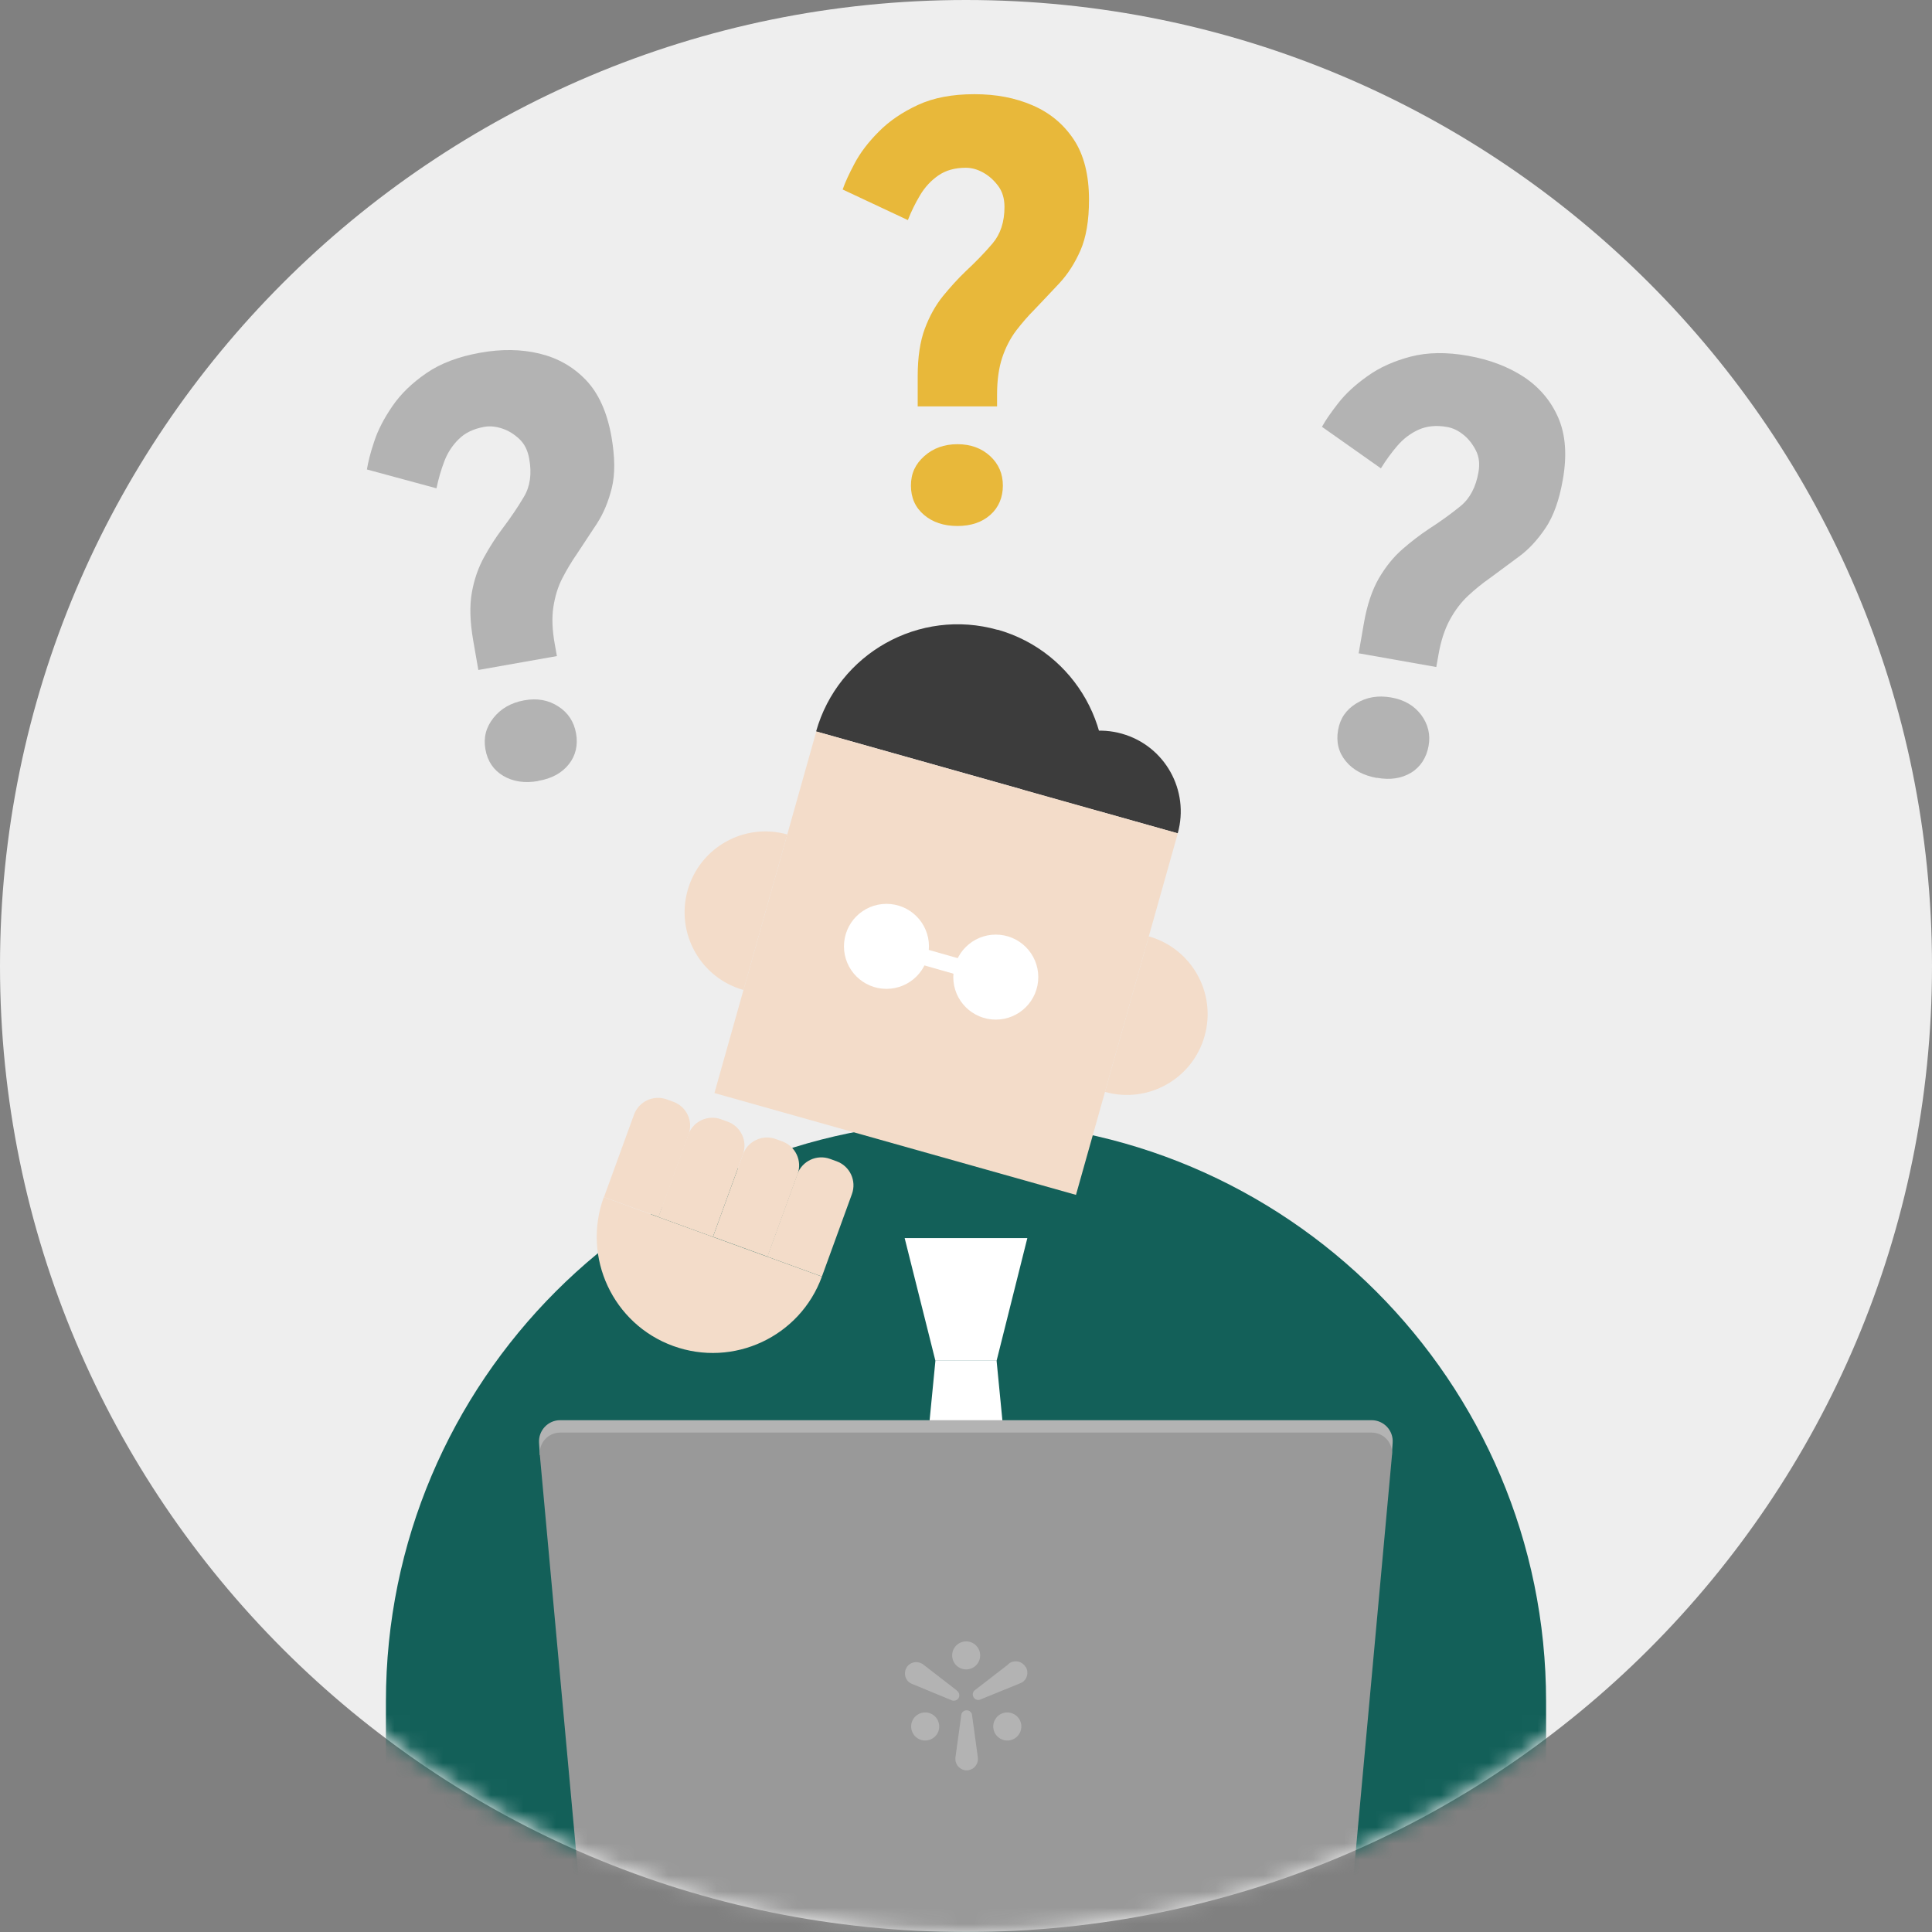
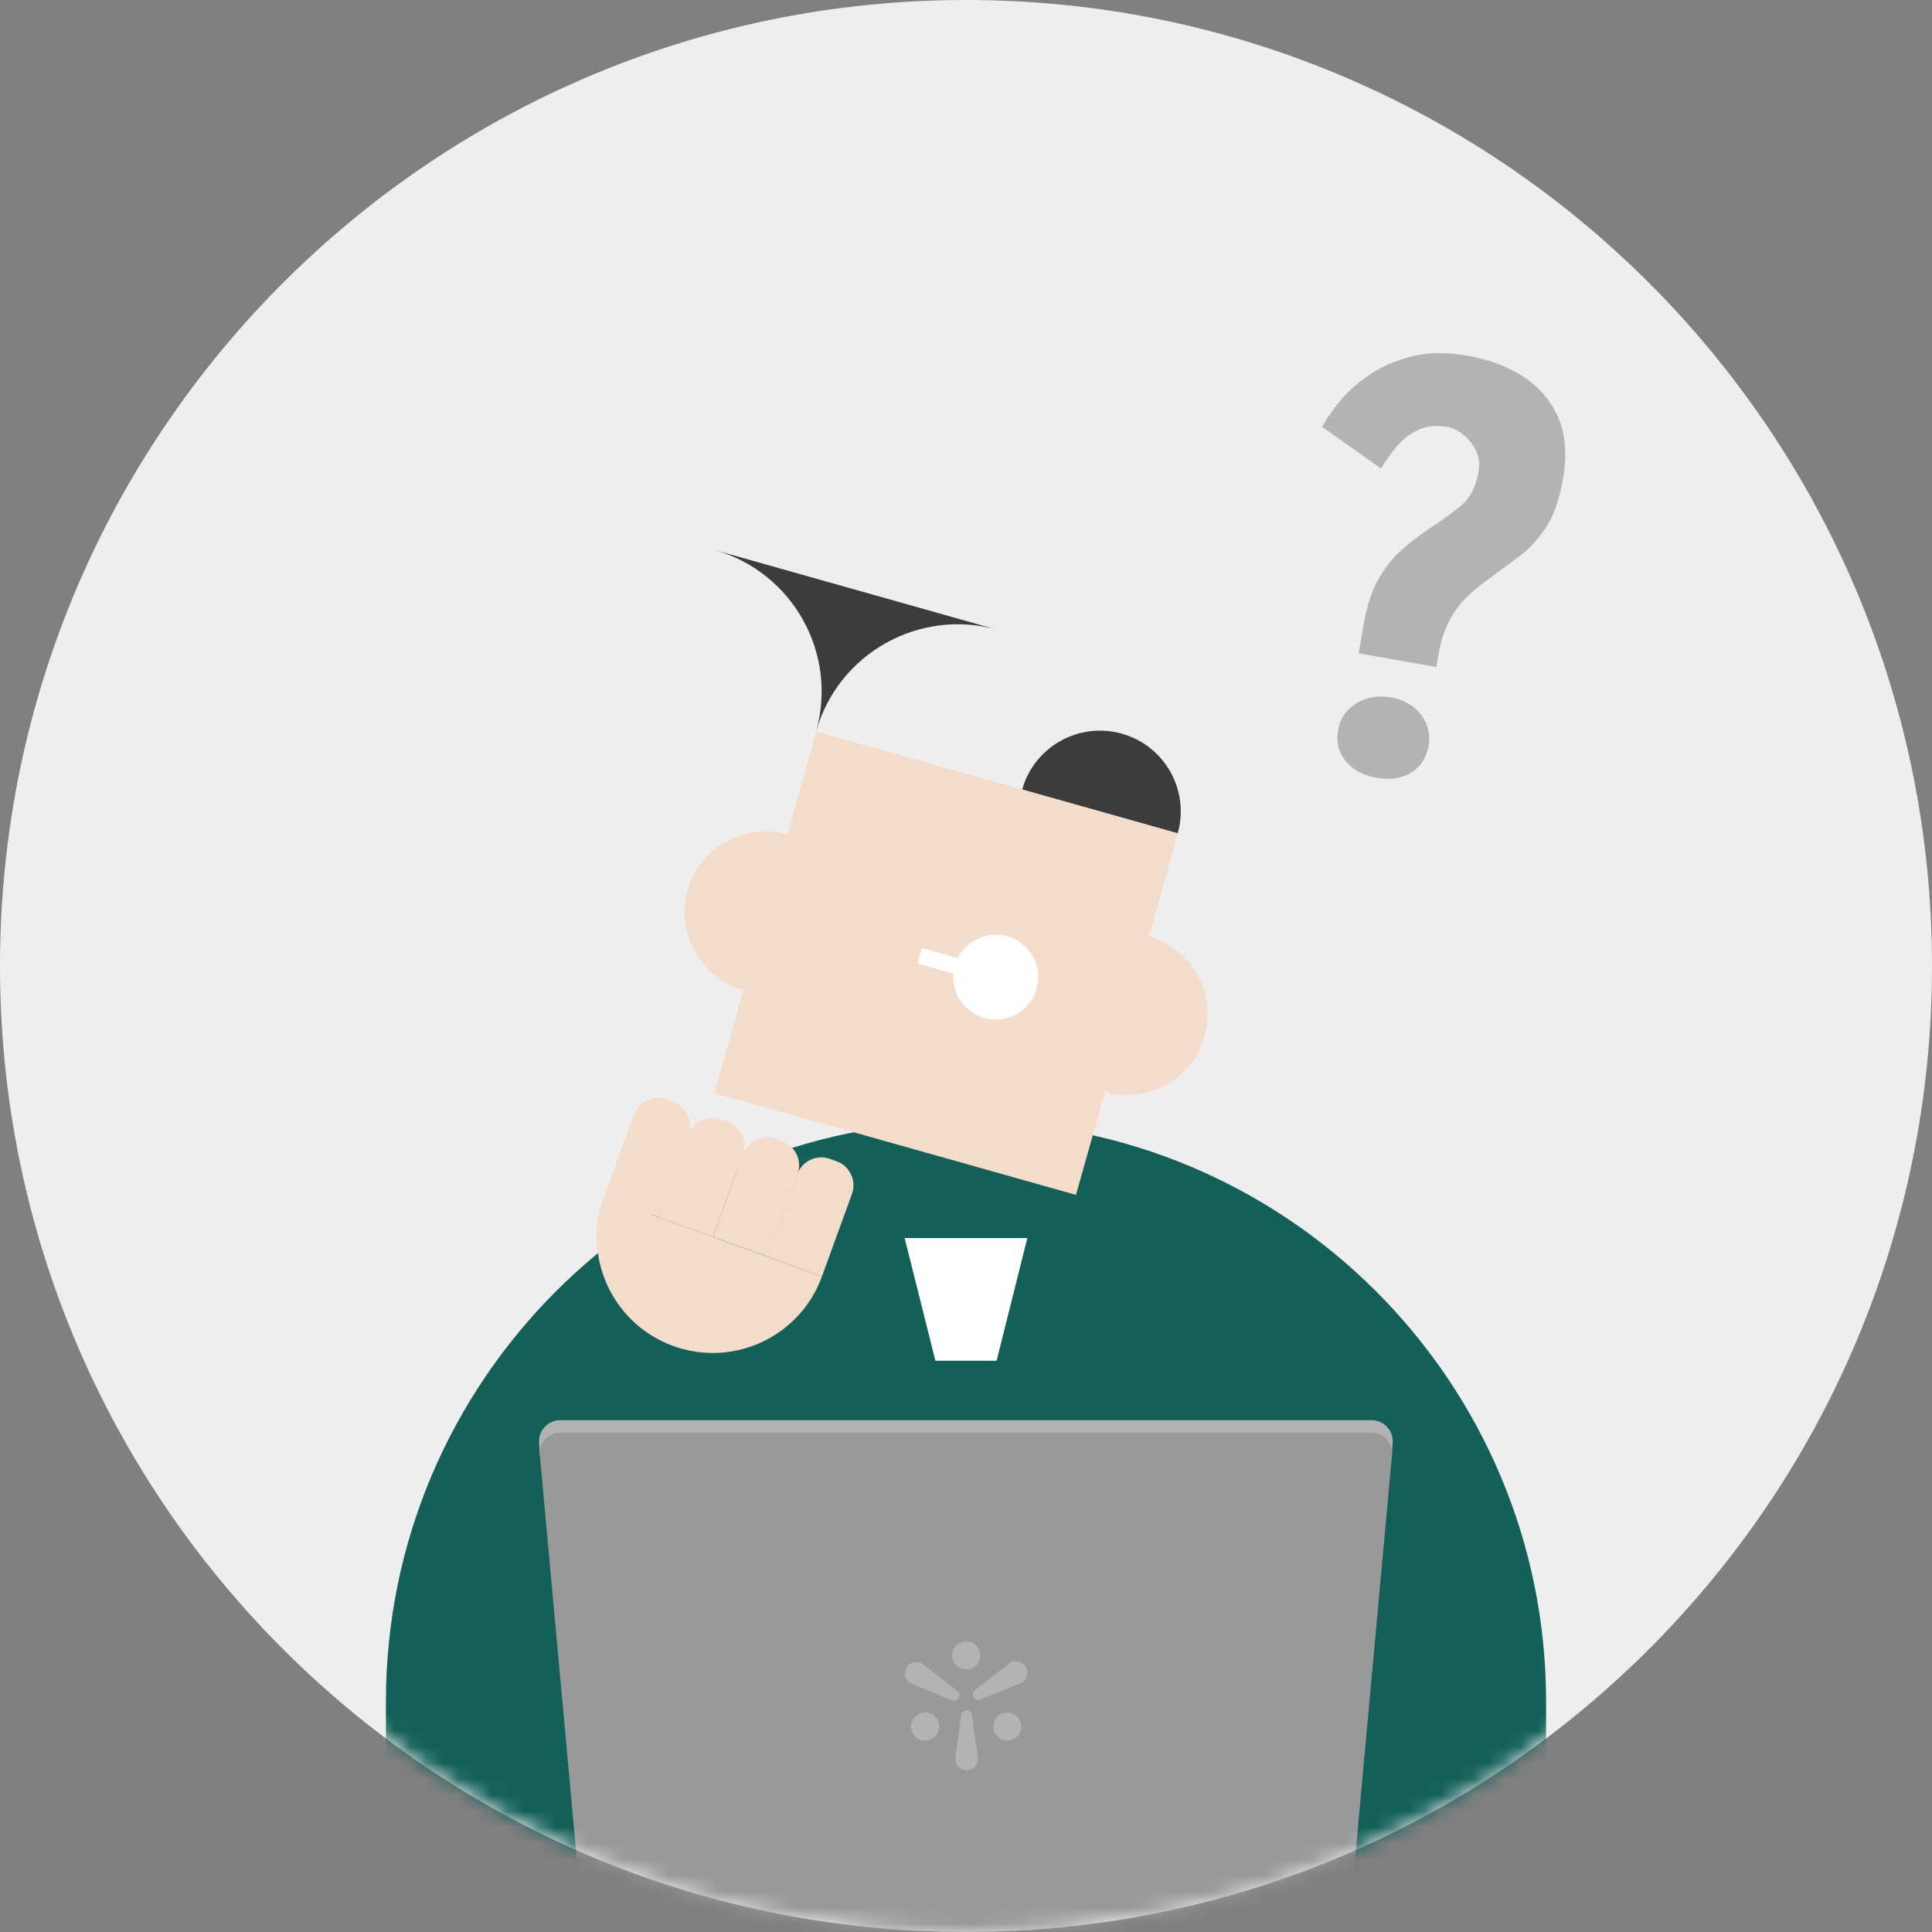
<svg xmlns="http://www.w3.org/2000/svg" fill="none" height="120" viewBox="0 0 120 120" width="120">
  <rect x="0" y="0" width="120" height="120" fill="#808080" stroke="none" />
  <mask id="a" height="120" maskUnits="userSpaceOnUse" width="120" x="0" y="0">
    <path d="m60 120c33.137 0 60-26.863 60-60s-26.863-60-60-60-60 26.863-60 60 26.863 60 60 60z" fill="#fff" />
  </mask>
  <path d="m60 120c33.137 0 60-26.863 60-60s-26.863-60-60-60-60 26.863-60 60 26.863 60 60 60z" fill="#eee" />
  <g mask="url(#a)">
    <path d="m60 69.65c19.88 0 36.03 16.14 36.03 36.03v17.74h-72.06v-17.74c0-19.88 16.14-36.03 36.03-36.03z" fill="#136059" />
    <path d="m61.9 84.52h-3.8l-1.91-7.62h7.62z" fill="#fff" />
-     <path d="m55.22 114.09 2.88-29.57h3.8l2.88 29.57-4.78 4.78z" fill="#fff" />
-     <path d="m29.71 41.61-.32-1.84c-.2-1.16-.23-2.15-.08-2.98s.41-1.56.76-2.19c.35-.64.72-1.21 1.11-1.73.52-.69.98-1.36 1.36-2.01.39-.65.5-1.44.33-2.37-.09-.51-.29-.92-.61-1.22s-.67-.52-1.06-.65-.76-.17-1.11-.11c-.67.12-1.2.37-1.6.77-.4.39-.7.86-.9 1.39s-.36 1.09-.48 1.66l-4.32-1.17c.07-.44.21-1.02.45-1.73.23-.71.61-1.44 1.13-2.2s1.22-1.44 2.11-2.05c.88-.61 2-1.03 3.34-1.27s2.55-.22 3.68.05 2.09.81 2.89 1.64c.79.83 1.32 2 1.59 3.53.22 1.27.23 2.33.02 3.18s-.52 1.59-.93 2.22-.83 1.26-1.24 1.88c-.32.46-.62.96-.9 1.5s-.46 1.14-.56 1.8-.07 1.43.09 2.31l.13.73-4.86.86zm3.72 6.9c-.83.15-1.56.04-2.17-.32s-.98-.91-1.11-1.65.04-1.37.5-1.95 1.09-.94 1.9-1.09 1.52-.02 2.13.38c.61.39.97.95 1.1 1.67s-.02 1.38-.45 1.92c-.43.54-1.06.89-1.89 1.03z" fill="#b3b3b3" />
    <path d="m84.39 40.57.32-1.84c.2-1.16.52-2.1.94-2.82.42-.72.91-1.32 1.46-1.8s1.09-.89 1.63-1.25c.73-.47 1.38-.94 1.97-1.42s.96-1.19 1.12-2.11c.09-.51.04-.96-.16-1.35-.2-.39-.45-.72-.78-.98-.32-.26-.66-.42-1.01-.48-.67-.12-1.26-.06-1.77.17s-.95.57-1.32 1-.71.9-1.02 1.4l-3.66-2.58c.21-.39.55-.88 1.01-1.47s1.07-1.15 1.82-1.68c.75-.54 1.65-.94 2.68-1.21 1.04-.27 2.23-.29 3.57-.05s2.47.67 3.44 1.3c.97.64 1.69 1.48 2.15 2.53s.56 2.34.29 3.86c-.22 1.27-.58 2.27-1.07 3s-1.03 1.32-1.64 1.77c-.6.45-1.21.9-1.81 1.34-.46.32-.92.69-1.36 1.1s-.82.91-1.14 1.5-.56 1.32-.71 2.2l-.13.73-4.86-.86zm1.13 7.75c-.83-.15-1.48-.49-1.93-1.04s-.61-1.19-.48-1.93.5-1.27 1.13-1.66 1.35-.51 2.16-.37c.81.14 1.43.5 1.87 1.08.43.58.59 1.23.46 1.94-.13.71-.49 1.29-1.08 1.65s-1.3.47-2.13.32z" fill="#b3b3b3" />
-     <path d="m57 25.23v-1.87c0-1.18.15-2.16.44-2.94s.67-1.46 1.13-2.03c.46-.56.92-1.07 1.39-1.52.63-.59 1.2-1.17 1.69-1.75s.74-1.33.74-2.27c0-.52-.13-.95-.39-1.3s-.57-.63-.93-.83-.72-.3-1.08-.3c-.68 0-1.25.16-1.71.48s-.83.72-1.13 1.22-.55 1.01-.76 1.55l-4.05-1.9c.14-.42.39-.96.74-1.62.35-.66.85-1.32 1.5-1.97.65-.66 1.46-1.21 2.43-1.66s2.14-.67 3.51-.67 2.54.23 3.61.69 1.92 1.16 2.56 2.12c.63.95.95 2.2.95 3.75 0 1.29-.18 2.34-.53 3.14s-.79 1.48-1.3 2.03c-.52.55-1.03 1.1-1.55 1.64-.4.4-.78.84-1.15 1.32-.36.48-.65 1.04-.86 1.67s-.32 1.4-.32 2.29v.74h-4.94zm2.47 7.44c-.85 0-1.54-.23-2.08-.69s-.81-1.06-.81-1.82.28-1.34.83-1.83 1.24-.74 2.06-.74 1.5.25 2.03.74.79 1.1.79 1.83-.26 1.36-.78 1.82-1.2.69-2.04.69z" fill="#e8b83a" />
    <path d="m86.46 90.38h-52.93l-.05-.78c-.04-.75.56-1.39 1.31-1.39h50.4c.76 0 1.36.64 1.31 1.39l-.05.78z" fill="#b3b3b3" />
    <path d="m85.19 88.98h-50.39c-.75 0-1.34.64-1.27 1.39l2.71 29.62h47.51l2.71-29.62c.07-.75-.52-1.39-1.27-1.39z" fill="#999" />
    <path d="m60.74 109.26c0 .39-.32.7-.7.7s-.7-.32-.7-.7c0-.05 0-.1.01-.14l.35-2.55c0-.19.15-.34.34-.34s.34.15.34.34l.35 2.55s.01.1.01.14zm2.58-1.59c.24-.42.1-.95-.32-1.19s-.95-.1-1.19.32-.1.95.32 1.19.95.1 1.19-.32zm-6.61 0c.24.42.77.56 1.19.32s.56-.77.32-1.19-.77-.56-1.19-.32-.56.77-.32 1.19zm3.3-5.72c-.48 0-.87.39-.87.87s.39.87.87.87.87-.39.87-.87-.39-.87-.87-.87zm3.69 1.59c-.19-.34-.63-.45-.96-.26-.06.04-.12.08-.17.14l-1.98 1.53c-.16.09-.22.3-.12.47.09.16.3.22.47.12l2.43-.99s.06-.03.09-.04c.34-.19.45-.63.26-.96zm-4.28 1.45-2.03-1.57s-.08-.07-.13-.09c-.34-.19-.77-.08-.96.26s-.08.77.26.96c.05.03.11.05.16.07l2.35.97c.16.09.37.04.47-.12.09-.16.04-.37-.12-.47z" fill="#b3b3b3" />
-     <path d="m61.96 39.12c-4.85-1.37-9.9 1.46-11.27 6.31l17.58 4.95c1.37-4.85-1.46-9.9-6.31-11.27z" fill="#3c3c3c" />
+     <path d="m61.96 39.12c-4.85-1.37-9.9 1.46-11.27 6.31c1.37-4.85-1.46-9.9-6.31-11.27z" fill="#3c3c3c" />
    <path d="m69.68 45.57c-2.67-.75-5.44.8-6.19 3.47l9.66 2.72c.75-2.67-.8-5.44-3.47-6.19z" fill="#3c3c3c" />
    <path d="m73.156 51.76-22.456-6.325-6.325 22.456 22.456 6.325z" fill="#f3dcc9" />
    <path d="m74.82 64.35c.75-2.67-.8-5.44-3.47-6.19l-2.72 9.66c2.67.75 5.44-.8 6.19-3.47z" fill="#f3dcc9" />
    <path d="m42.71 55.3c-.75 2.67.8 5.44 3.47 6.19l2.72-9.66c-2.67-.75-5.44.8-6.19 3.47z" fill="#f3dcc9" />
-     <path d="m55.06 60.92c1.182 0 2.14-.958 2.14-2.14s-.958-2.14-2.14-2.14c-1.182 0-2.14.958-2.14 2.14s.958 2.14 2.14 2.14z" fill="#fff" stroke="#fff" stroke-miterlimit="10" />
    <path d="m61.85 62.83c1.182 0 2.14-.958 2.14-2.14s-.958-2.14-2.14-2.14-2.14.958-2.14 2.14.958 2.14 2.14 2.14z" fill="#fff" stroke="#fff" stroke-miterlimit="10" />
    <path d="m57.12 59.36 2.67.76" stroke="#fff" stroke-miterlimit="10" />
    <g fill="#f3dcc9">
      <path d="m37.5 74.36c-1.36 3.74.57 7.88 4.31 9.24s7.88-.57 9.24-4.31l-13.54-4.93z" />
      <path d="m51.041 79.285-3.383-1.231 1.864-5.121c.301-.827 1.211-1.251 2.038-.95l.404.147c.827.301 1.251 1.211.95 2.038l-1.864 5.121z" />
      <path d="m47.666 78.051-3.383-1.231 1.864-5.121c.301-.827 1.211-1.251 2.038-.95l.404.147c.827.301 1.251 1.211.95 2.038l-1.864 5.121z" />
      <path d="m44.272 76.823-3.383-1.231 1.864-5.121c.301-.827 1.211-1.251 2.038-.95l.404.147c.827.301 1.251 1.211.95 2.038l-1.864 5.121z" />
      <path d="m40.897 75.588-3.383-1.231 1.864-5.121c.301-.827 1.211-1.251 2.038-.95l.404.147c.827.301 1.251 1.211.95 2.038l-1.864 5.121z" />
    </g>
  </g>
</svg>